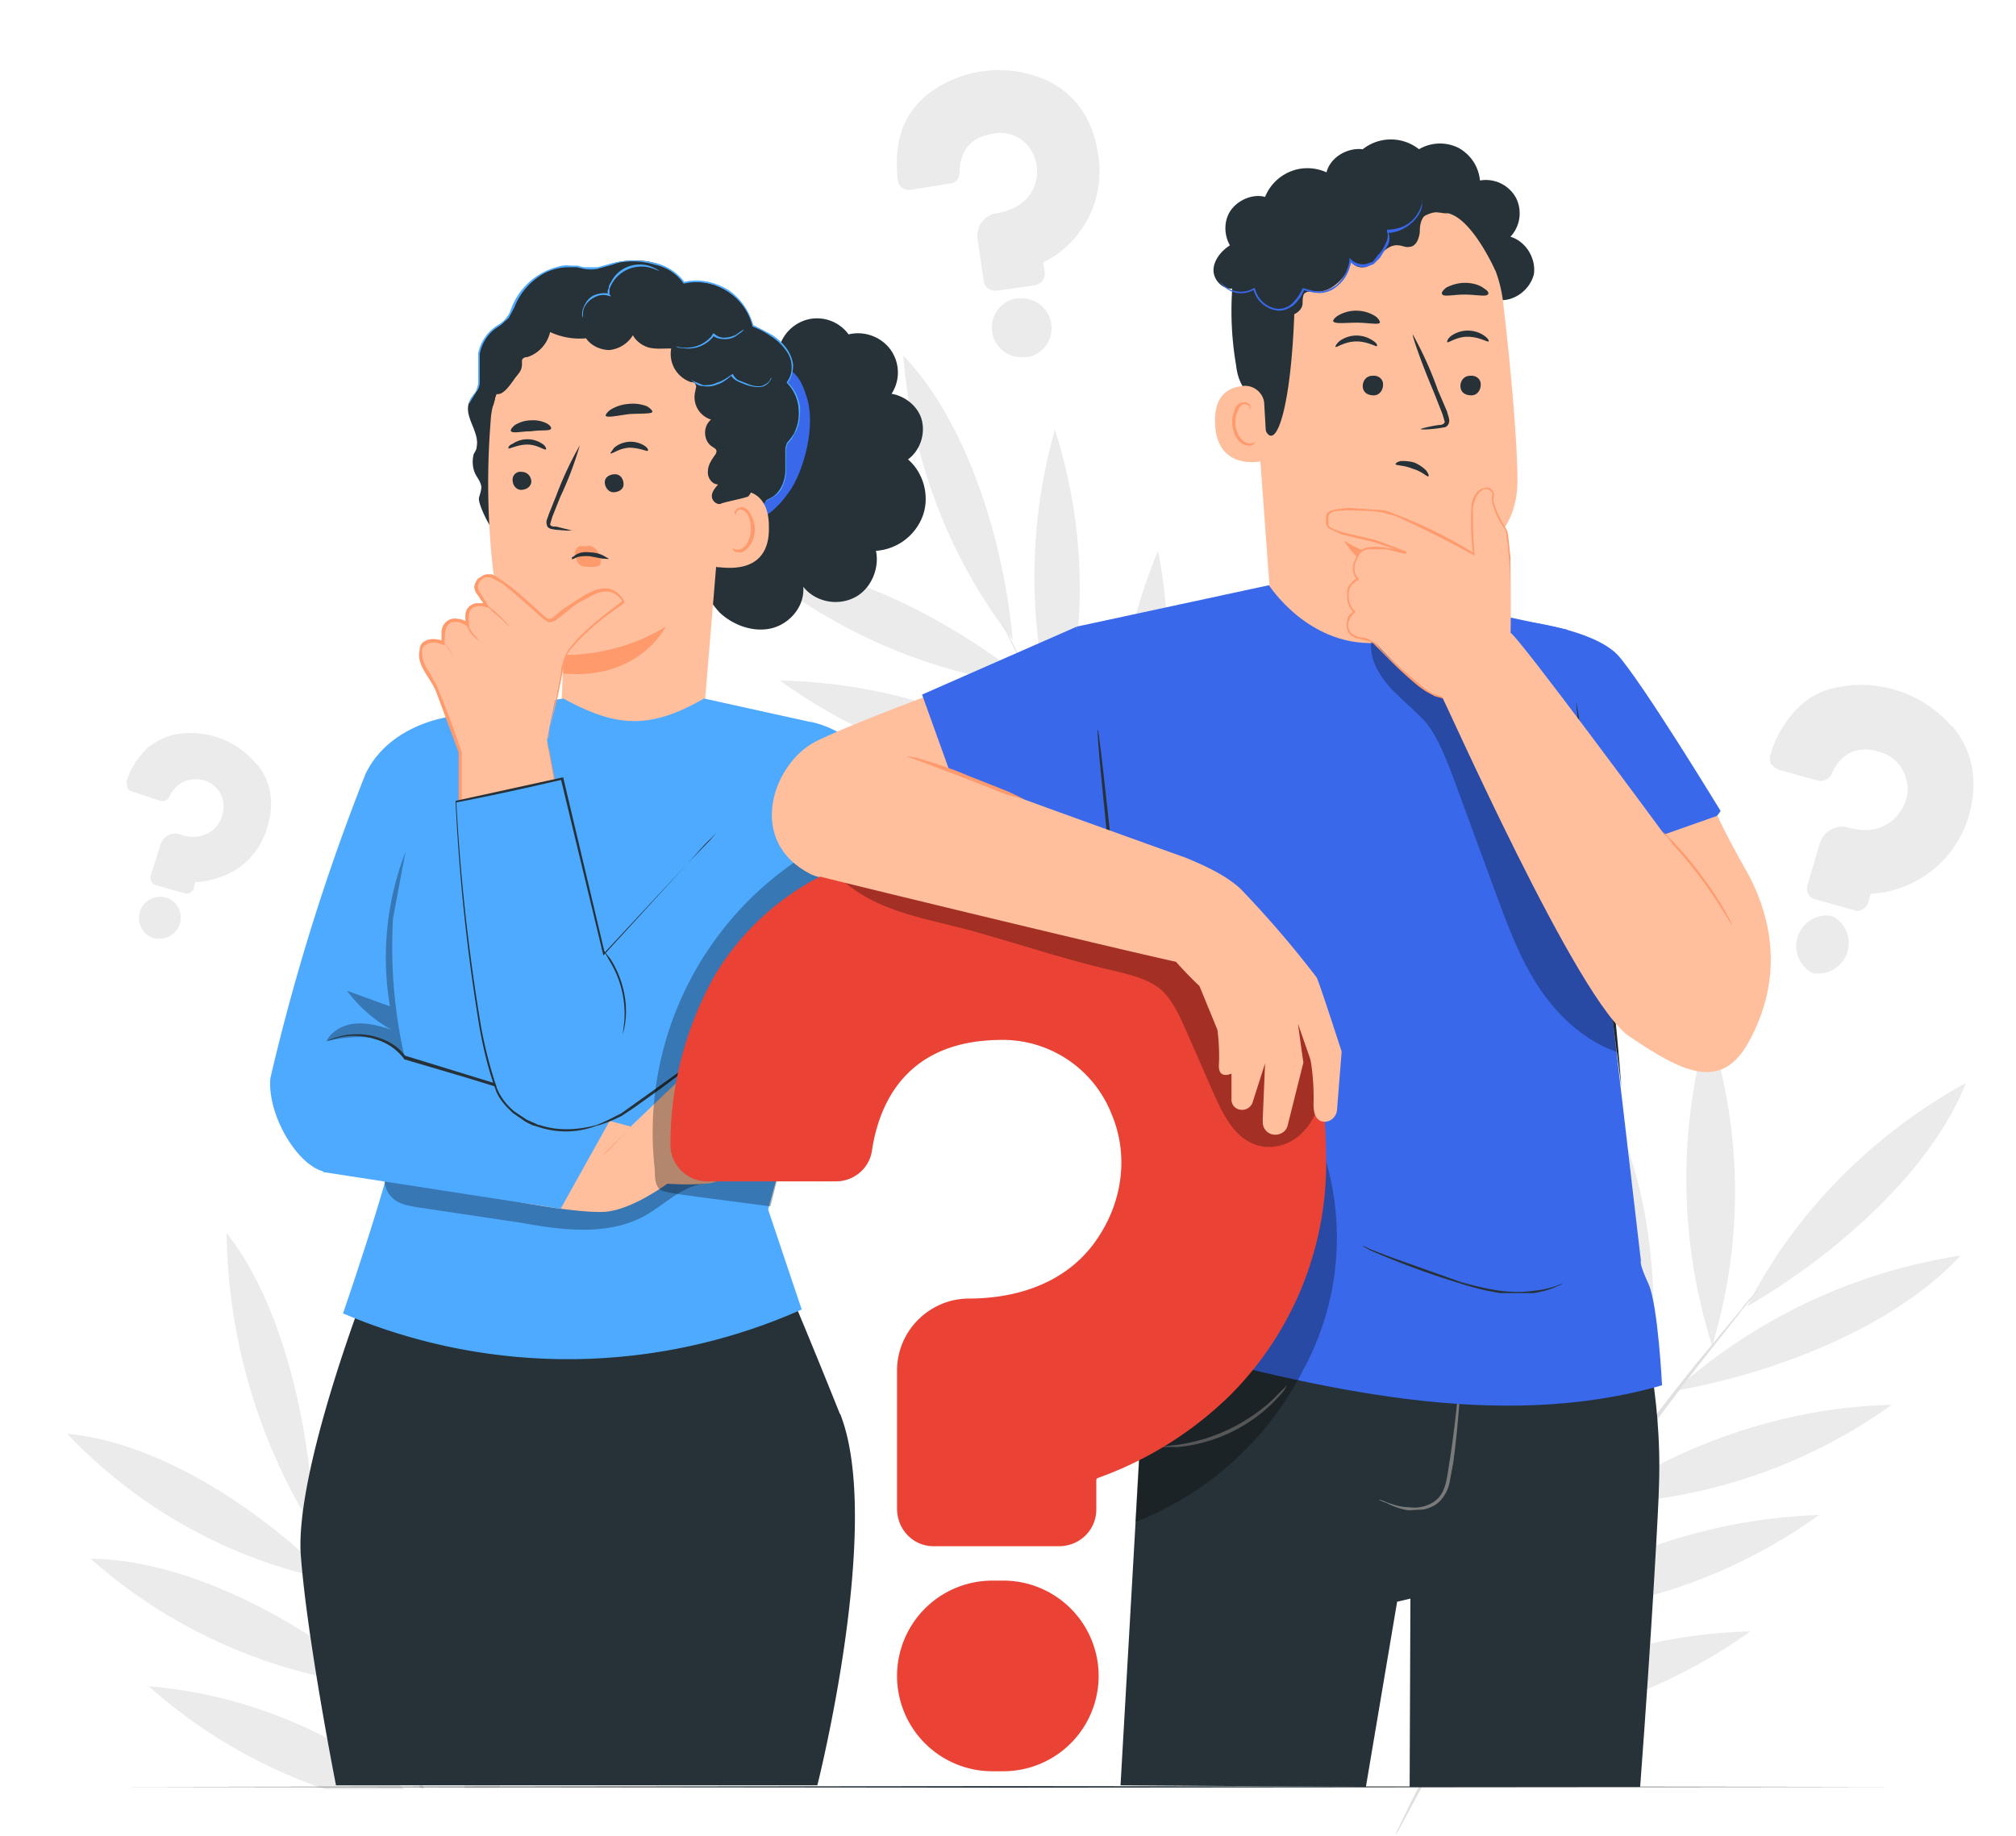
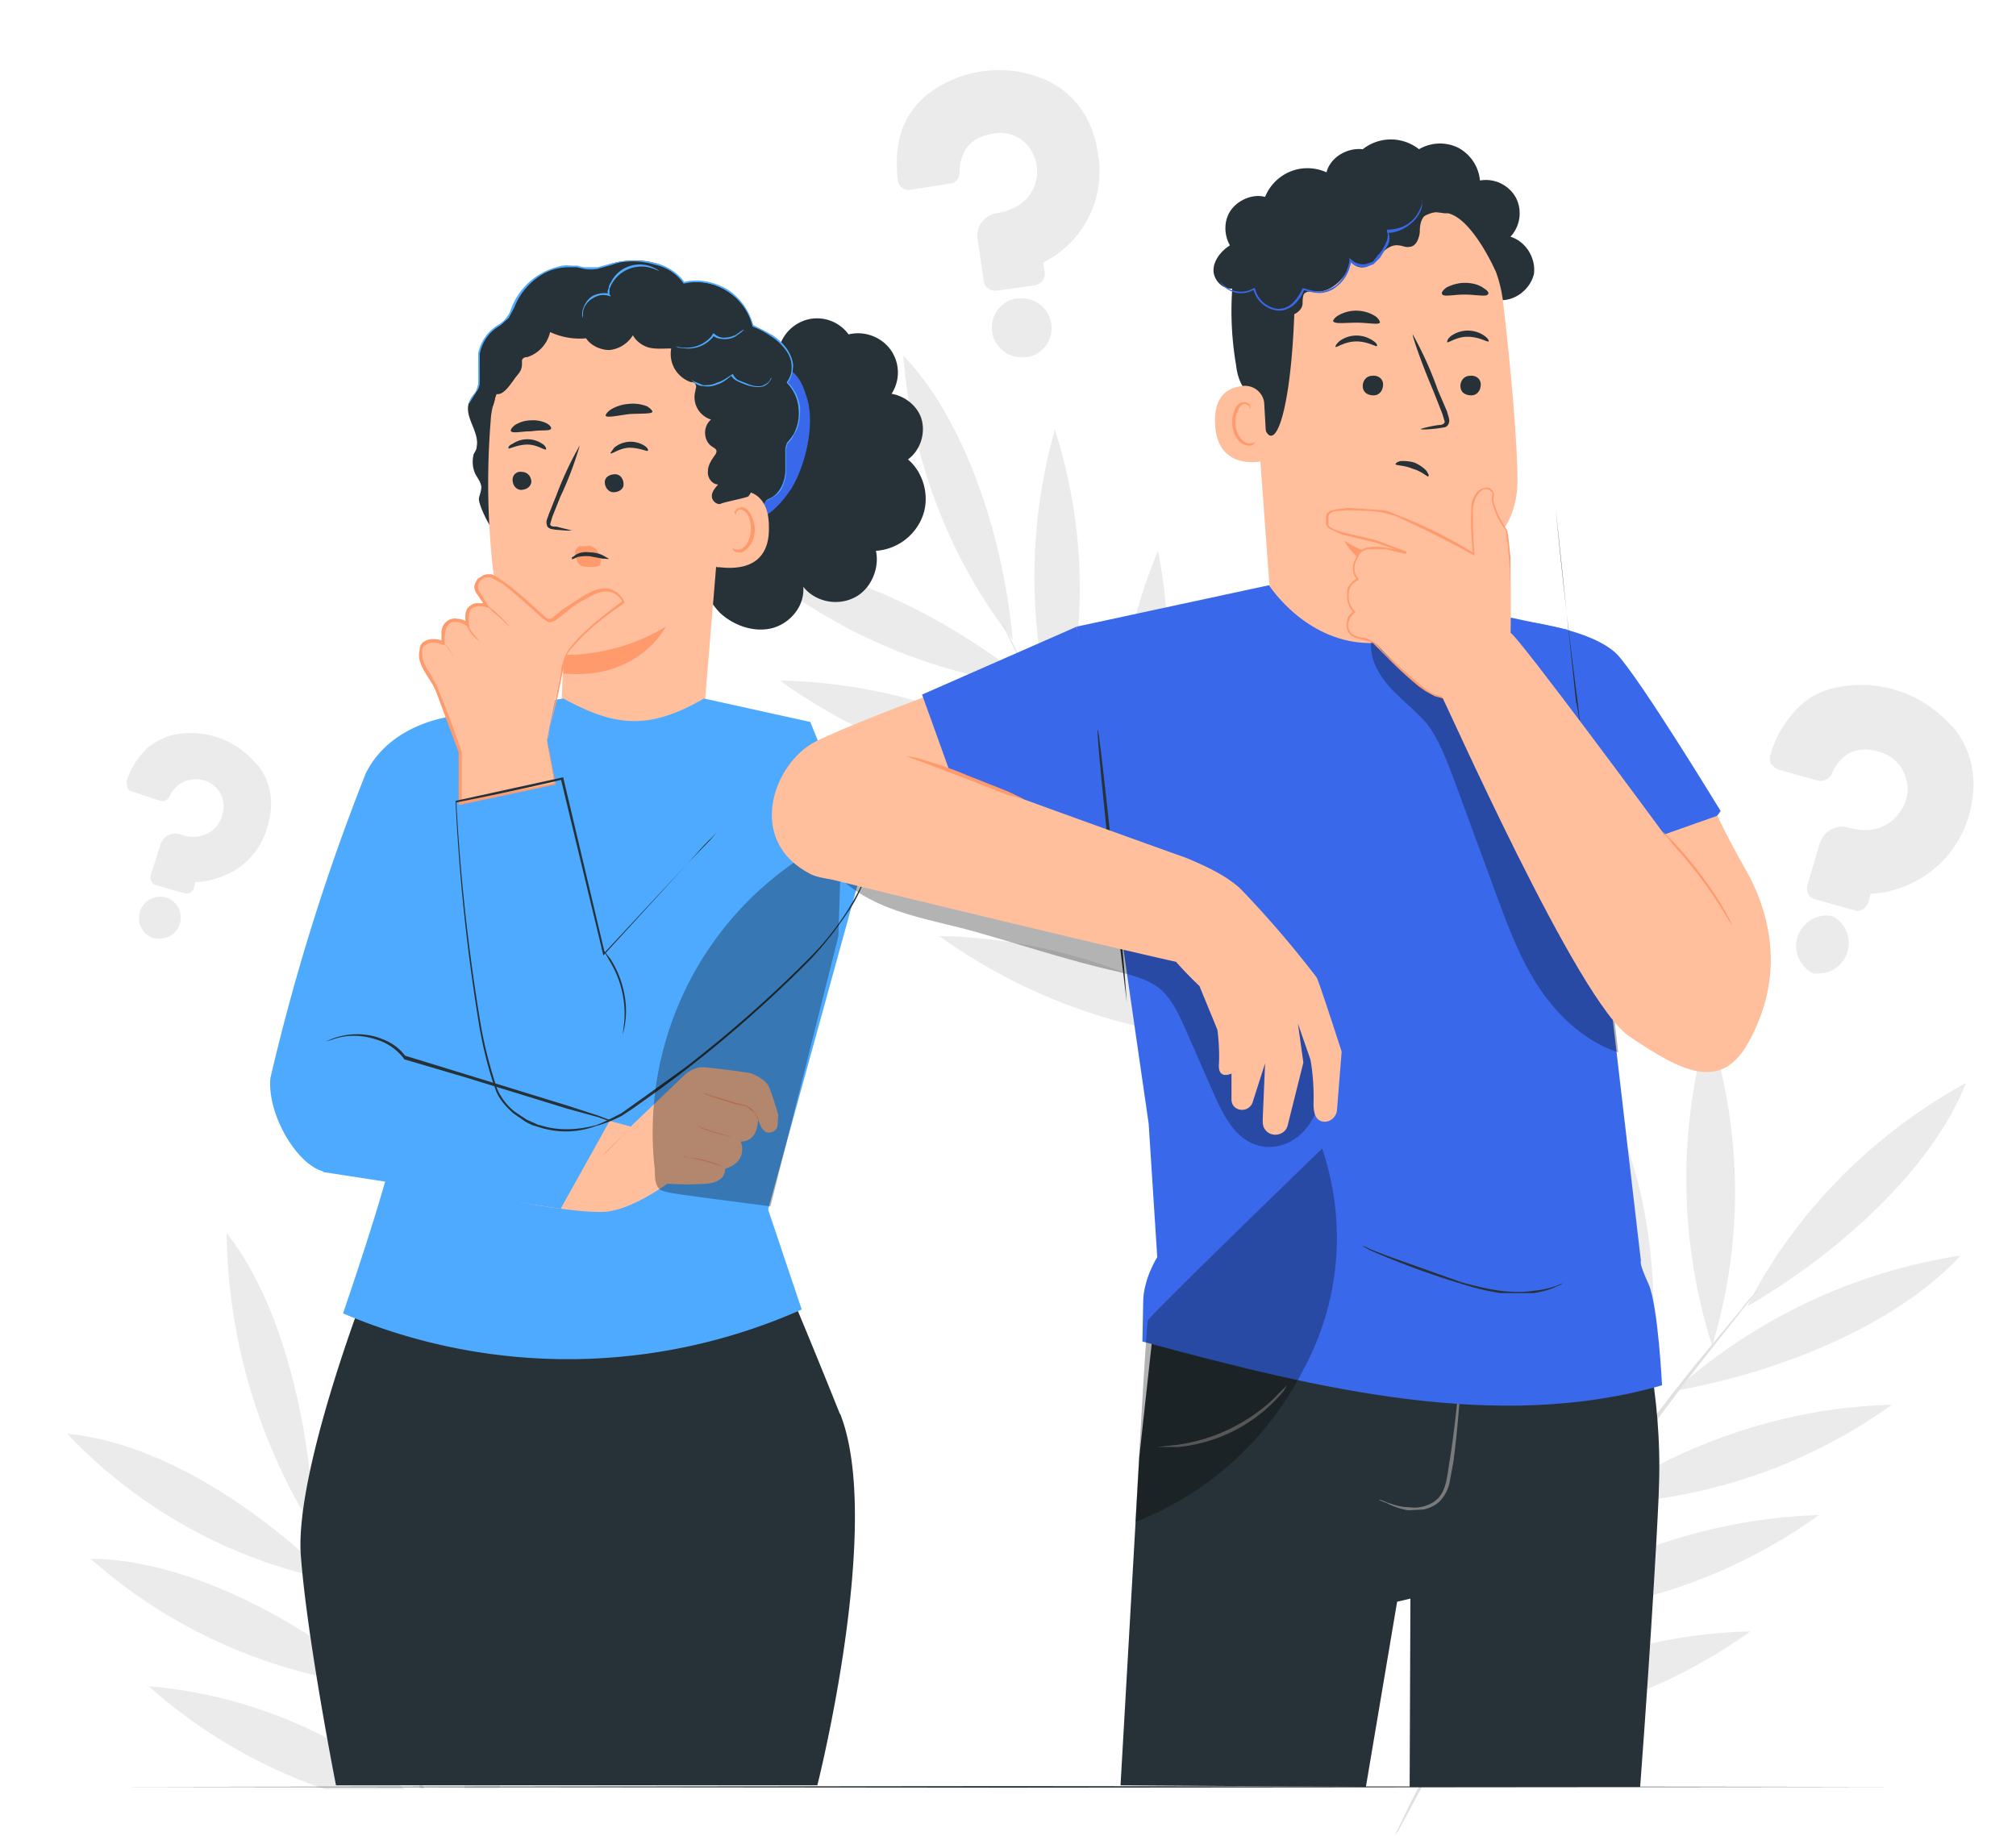
<svg xmlns="http://www.w3.org/2000/svg" width="258" height="235" fill="none" viewBox="0 0 258 235">
  <g clip-path="url(#a)">
    <path fill="#EBEBEB" d="M134 10.3a15 15 0 0 0-15.2 1.7 10.3 10.3 0 0 0-3.2 4.2c-.8 2-1 4.3-.7 6.9a1.4 1.4 0 0 0 1.6 1.2l5-.8c.8 0 1.3-.7 1.3-1.4 0-1.6.5-4.4 4.3-5a4.6 4.6 0 0 1 4.9 2.2c.8 1.4 1 3.1.3 4.7-1 2.4-3.5 3.1-4.8 3.3a2.9 2.9 0 0 0-2.4 3.3l.8 5.4c.1.8.9 1.3 1.7 1.2l4.9-.7c.8-.2 1.3-.9 1.2-1.7l-.2-1.1v-.1a13 13 0 0 0 7-14c-.8-5.5-4-8.1-6.5-9.3Zm-3.5 27.9h-.5a3.8 3.8 0 0 0 1.2 7.5h.4a3.8 3.8 0 0 0-1.1-7.5ZM32.9 97.9A10.9 10.9 0 0 0 22.4 94c-1.3.3-2.5.9-3.5 1.7a10 10 0 0 0-2.7 4.3l.1.8c.1.3.4.5.6.5l3.6 1.2c.5.1 1-.1 1.2-.6.5-1 1.8-2.7 4.5-2 2 .7 2.4 2.4 2.4 3.1a4 4 0 0 1-1.3 3.2 4.2 4.2 0 0 1-4.2.6 2 2 0 0 0-2.6 1.4l-1.2 3.8a1 1 0 0 0 .7 1.3l3.5 1a1 1 0 0 0 1.3-.6l.2-.8c1 0 2.7-.3 4.5-1.2a9.4 9.4 0 0 0 4.7-5.8c1.2-3.8 0-6.5-1.3-8.1ZM21.6 115l-.3-.1a2.7 2.7 0 0 0-1.6 5.2h.3a2.7 2.7 0 0 0 1.6-5.1Zm164.2 106.5a68 68 0 0 0 38.2-12.7c-13.4.3-27 4.9-38.2 12.7Zm8.7-14.8a68 68 0 0 0 38.3-12.8 71 71 0 0 0-38.3 12.8Zm9.5-14.2a68 68 0 0 0 38.1-12.7c-13.4.3-27 4.9-38.2 12.7Zm10.4-14.5c12.5-2.2 27.9-8 36.5-17.3a71 71 0 0 0-36.5 17.2Zm9.2-10.8c11.1-6.4 23.5-17.2 28-28.6-12 6.6-22 16.7-28 28.6Zm-4.5 5.1a67.8 67.8 0 0 0-.5-41.1 70.8 70.8 0 0 0 .5 41Zm-8.8 11.9c2.4-13.3 2-30.7-4.4-42.7a73.7 73.7 0 0 0 4.4 42.7Zm-10.6 14.6c2.4-13.3 2-30.7-4.4-42.7a73.7 73.7 0 0 0 4.4 42.7Zm-11.3 18.5c2.4-13.3 2-30.7-4.4-42.7a73.7 73.7 0 0 0 4.4 42.7Z" />
    <path fill="#E0E0E0" d="M184 224a245.6 245.6 0 0 0-5.2 10.3l-.3.6v.2-.2l.4-.5 1.2-2.2a401.4 401.4 0 0 1 37.3-57.5l5.6-7.1 1.6-2 .4-.4v-.2.1l-.5.5c-.4.5-1 1-1.6 1.9l-5.8 7a333.6 333.6 0 0 0-17.6 24" />
    <path fill="#EBEBEB" d="M162.4 137.2a66 66 0 0 0 4.2-39 68.4 68.4 0 0 0-4.2 39Zm-9.6-13.7a66 66 0 0 0 4.2-39 68.4 68.4 0 0 0-4.2 39Zm-8.8-14a66 66 0 0 0 4.2-39 68.4 68.4 0 0 0-4.1 39Zm-8.6-15.1A66.5 66.5 0 0 0 135 55a68.9 68.9 0 0 0 .5 39.3Zm-5.8-12.5c-1.1-12.4-5.7-27.7-14-36.4 1 13.3 6 26.2 14 36.4Zm2.7 6c-9.6-8-24-15.8-36.5-16.1a68.7 68.7 0 0 0 36.5 16Zm7 12.6a69 69 0 0 0-39.5-13.4 71.5 71.5 0 0 0 39.5 13.4Zm8.6 15.3a69 69 0 0 0-39.5-13.4 71.5 71.5 0 0 0 39.5 13.4Zm11.8 17.4a69 69 0 0 0-39.5-13.4 71.5 71.5 0 0 0 39.5 13.4Z" />
    <path fill="#E0E0E0" d="M164 139.8c2.2 3 4 5.3 5.4 6.9l1.5 1.8-1.4-2a384.6 384.6 0 0 1-40.8-66l-.3-.6-.1-.2v.2l.3.6 1 2.1 3.8 8c3.4 6.6 8.2 15.6 14.2 25.2" />
    <path fill="#EBEBEB" d="M249.8 93a15.3 15.3 0 0 0-14.8-5 9.3 9.3 0 0 0-4.8 2.5 14 14 0 0 0-3.6 6c-.2.5-.1.9 0 1.2.3.4.6.6 1 .8l5 1.4c.7.2 1.5-.2 1.8-.8.6-1.5 2.3-4 6-2.9 3 .8 3.5 3.2 3.7 4.2.2 1.6-.5 3.3-1.8 4.5-2 1.8-4.5 1.4-5.8 1a3 3 0 0 0-3.6 2l-1.6 5.4c-.2.8.2 1.6 1 1.8l5 1.4c.7.3 1.5-.2 1.8-1l.3-1.1a13.9 13.9 0 0 0 12.6-10.1c1.5-5.5-.3-9.2-2.2-11.4Zm-15.2 24.3-.4-.1a3.9 3.9 0 0 0-2.1 7.4h.4a3.9 3.9 0 0 0 2.1-7.3ZM84.5 137a14.2 14.2 0 0 0-14.5-1.3 9.7 9.7 0 0 0-3.8 3.3 12.9 12.9 0 0 0-2 6.2c0 .4.1.8.4 1 .2.3.6.5 1 .5l4.8.3c.7 0 1.3-.5 1.4-1.2.3-1.5 1.3-4 5-3.8 2.7 0 3.7 2.1 4 3a5 5 0 0 1-.6 4.4c-1.4 2-3.8 2.2-5 2.2-1.5 0-2.8 1-2.9 2.5l-.2 5.2c0 .8.5 1.4 1.3 1.5l4.7.2c.7 0 1.4-.6 1.4-1.3v-1.1h.1c1-.4 3.2-1.2 5.1-3 2.5-2.2 3.9-5.1 4-8.8.3-5.2-2.1-8.2-4.2-9.8Zm-8.6 25.2h-.4a3.6 3.6 0 0 0-.4 7.1h.4a3.6 3.6 0 0 0 .4-7.1Zm-16.5 66.7h4.5a64.2 64.2 0 0 0 2.1-28.5c-4 8.8-6.3 18.6-6.6 28.5Zm-.8-43.4a75.5 75.5 0 0 0-6.1 39.5c5-11.3 8.5-27.1 6-39.5Zm-11.8-16.7a76.5 76.5 0 0 0-1.7 39.9c3.7-12 5.4-28 1.7-39.9Zm-7.7 25.1v-.3.2l.3.6.3.7.5.9c-.4-12.8-3.8-28.8-11.2-38.2a73.5 73.5 0 0 0 10.4 36.8v-.1l-.3-.6Zm3.1 8.3-.1-.2c-8.7-8.8-21.7-17.4-33.5-18.5a64 64 0 0 0 33.6 18.7Zm6.1 13.5H48h.2Zm-36.7-16.2c10.1 9 23 14.7 36.1 16.2 0-.3-.2-.5-.3-.7-9.7-8-23.7-15.4-35.8-15.5Zm7.3 16.2A66.1 66.1 0 0 0 41.6 229h10.2a60 60 0 0 0-33-13.2Z" />
    <path fill="#E0E0E0" d="m43.3 205.1 4.1 10 .3.6 6.1 13.2h.5a385 385 0 0 1-1.8-3.9l-.2-.3a409 409 0 0 1-12-28l-.6-1.6-.3-.7a221.3 221.3 0 0 1-.3-.5l.2.6v.1l.8 2.1a213.8 213.8 0 0 0 3.2 8.4Z" />
    <path fill="#263238" d="m242.7 228.7-113.7.1-113.7-.1 113.7-.1 113.7.1ZM107.5 181c-5.6-14-9.8-23.6-9.8-23.6L46.8 165s-9.1 23.5-8.3 34.1c.8 10.7 4.5 29.4 4.5 29.4h61.6s8.5-33.6 2.9-47.6ZM89.1 64.6c.4-4 1-8 2.5-11.8a19 19 0 0 1 7.3-9.4l.9.8a5.1 5.1 0 0 1 4-3.4 5 5 0 0 1 4.8 2c2-.5 4.2.3 5.4 2a5 5 0 0 1 .1 5.6c1.8.3 3.5 1.7 3.9 3.5.4 1.8-.3 3.8-1.8 4.9 2 1.7 2.8 4.7 1.9 7.2a6.9 6.9 0 0 1-6 4.5c.5 2.3-.7 5-2.8 6-2.2 1.1-5 .5-6.5-1.4.2 2.5-1.7 4.7-4 5.3-2.4.6-5-.4-6.7-2a11.5 11.5 0 0 1-3-6.5 29 29 0 0 1 0-7.3Z" />
    <path fill="#3969EA" d="M100 46.8c2.3.8 2.8 2.7 3.3 4.2 1 3.4-.2 8.5-2 11.5-2 3-4 4.5-7.6 5l-.3-16.2 6.6-4.5Z" />
    <path fill="#263238" d="M101.3 56.1c1.6-2 1.3-5.3-.5-7.2 1-1.3.6-3.2-.4-4.5a11 11 0 0 0-4-2.7 7.7 7.7 0 0 0-8.9-5.5c-2-2.9-6.1-3.4-9.4-2.4-.9.3-1.7.6-2.5.6l-1.9-.3c-3.4-.5-6.7 2-8 5-.3.6-.4 1.1-.8 1.6s-1 .9-1.6 1.3c-1.3 1-2 2.5-2.1 4 0 1.3.3 2.7-.2 4-.3.5-.8 1-1 1.6-.6 1.8 1.4 3.7 1 5.6 0 .4-.3.7-.4 1-.2.9-.1 1.7.2 2.4.3.6.7 1 .8 1.7 0 .5-.2 1-.3 1.4-.2 1 2.2 5.4 3.2 6l29 .3c2.1-.5 4-2.4 4.1-4.7 0-.3 0-.7.3-1 .2-.3.5-.4.8-.6 1.8-1 2-3.5 1.9-5.6v-1l.7-1Z" />
    <path fill="#FFBF9D" d="M93 56.2a16 16 0 0 0-8.2-13.6C81.5 41 79 41 77.4 40.8c-3.8-.4-6.9 1.5-6.9 1.5-1.6.3-7.4 5.7-7.7 11.5a100 100 0 0 0 .3 19.2c1.6 9.6 9 10.8 9 10.8l-.6 16 14.3 11.8L90 92.4l3-36.2Z" />
    <path fill="#FF9A6C" d="M72.2 83.8s6.5.4 13-3.6c0 0-3.4 6.9-13.1 6v-2.4Z" />
    <path fill="#FFBF9D" d="M91.5 65.3c0-.7.8-2.4 1.5-2.5 2-.3 5.4-.2 5.4 4.6.2 6.6-6.3 5.1-6.5 5.2-1 .2-.4-4.8-.4-7.3Z" />
    <path fill="#FF9A6C" d="m93.7 70.1.3.2c.2 0 .5.1.8 0 .7-.3 1.3-1.4 1.3-2.6 0-.6-.1-1.1-.3-1.6-.2-.5-.6-.8-1-.9-.3 0-.5.2-.6.4v.3s-.2-.1-.2-.4l.3-.4.6-.2c.5 0 1 .5 1.2 1 .3.5.5 1.2.5 1.8 0 1.4-.7 2.6-1.7 3-.4 0-.8 0-1-.2l-.2-.4Z" />
    <path fill="#263238" d="M61.4 52.8c.2-2.4 1.1-4.6 2.3-6.7a14 14 0 0 1 3-4c1-1 2.3-1.6 3.5-2.2 3.3-1.5 7-2.9 10.6-2 2 .4 3.6 1.4 5.3 2.4a20 20 0 0 1 3.7 2.6c1 1 1.7 2 2.3 3.2a20 20 0 0 1 3 8.9c.2 3.1 2.6 6 .7 8.5-.1.2-3.4.8-3.6 1-.5.1-1.1-.4-1.1-1s.4-1 .8-1.5c-.8 0-1.4-.9-1.3-1.7 0-.8.5-1.5 1-2.2l.1-.3c0-.3-.2-.4-.5-.6-1.2-.7-1.3-2.6-.2-3.5a3 3 0 0 1-2-3.7c0-.3.2-.5 0-.8 0-.2-.3-.3-.6-.3a3.8 3.8 0 0 1-2.5-4.3c-1 0-1.9.1-2.8-.1-.8-.2-1.7-.8-2.1-1.6a4 4 0 0 1-3 1.9c-1.2 0-2.4-.6-3-1.5a9 9 0 0 1-4.6-.8 4.4 4.4 0 0 1-2.9 3.2c-.3 0-.6.1-.7.4v.5c0 1-.6 1.3-1.1 2.1-.6.8-1.4 2-2.3 1.7 0 1.5-.8 2.7-2 3.5v-1Z" />
    <path fill="#4EAAFF" d="m60 51.6.3-.7.6-.8c.1-.3.3-.7.3-1.2v-3.7a5.5 5.5 0 0 1 2.7-3.7c.4-.3.7-.5 1-1 .3-.3.4-.7.6-1.2a8.6 8.6 0 0 1 5.7-5.1c.6-.2 1.2-.3 1.7-.2h1l.8.2h1.8l1.8-.5a11.6 11.6 0 0 1 5.7 0 6.5 6.5 0 0 1 3.6 2.4h-.1c2-.5 4 0 5.7 1a7.8 7.8 0 0 1 3.2 4.6v-.1l2.3 1.2a7 7 0 0 1 1.9 1.7c.5.7.8 1.4.9 2.2 0 .8-.2 1.7-.7 2.3v-.1c1 1 1.5 2.2 1.6 3.4 0 1.1-.1 2.3-.7 3.2l-.4.7-.5.6-.2.6v3.2c-.1.8-.3 1.4-.6 2-.3.5-.7.8-1 1l-.9.5-.2.2.2-.3.8-.4c.3-.2.7-.6 1-1.1.3-.5.5-1.1.6-1.9v-3.2l.2-.7.5-.6.4-.6c.5-1 .7-2 .6-3.2a5.3 5.3 0 0 0-1.5-3.3v-.1a3 3 0 0 0 .6-2.1c0-.8-.4-1.6-.9-2.2a6.8 6.8 0 0 0-1.8-1.6 10 10 0 0 0-2.3-1.2 7.2 7.2 0 0 0-3.2-4.5 7.2 7.2 0 0 0-5.6-1l-.3-.4a6 6 0 0 0-3.3-2 9.9 9.9 0 0 0-3.8-.4c-.6 0-1.2.2-1.8.4l-1.8.5a4.6 4.6 0 0 1-1.8 0l-.9-.2H73a7 7 0 0 0-3.2.7 8.5 8.5 0 0 0-4 4.5l-.7 1.3-1 .9a8 8 0 0 0-1 .7 5.3 5.3 0 0 0-1.7 3v3.6c0 .5-.2 1-.4 1.2l-.5.8-.3.5-.1.2Z" />
    <path fill="#4EAAFF" d="m84.4 34.7-.5-.2a4.4 4.4 0 0 0-3.6 0A4.3 4.3 0 0 0 78 37v.7l.2.2H78c-.8-.3-1.5-.1-2 .2-.6.3-1 .8-1.2 1.2-.2.4-.2.8-.2 1.1v.4-.1l-.1-.3c0-.3 0-.7.2-1.1.2-.5.5-1 1.1-1.4.6-.3 1.4-.5 2.2-.3l-.1.2a.8.8 0 0 1 0-.9c0-.3.1-.5.3-.8a4 4 0 0 1 2-1.9 4.2 4.2 0 0 1 4.2.5Zm10.8 7.5-.3.3-.7.5c-.3.2-.8.4-1.3.4s-1.2 0-1.7-.5h.2l-.2.3-.2.2a4.1 4.1 0 0 1-3.2 1.2l-1-.1-.4-.2s.5.2 1.4.2a4.2 4.2 0 0 0 3-1.2l.2-.2.2-.3v-.1h.2c.4.4 1 .6 1.5.5.5 0 .9-.2 1.2-.3l1-.7Zm3.5 6.1v.2l-.2.3c-.1.2-.5.6-1 .7-.6.1-1.2 0-1.9-.2l-1-.4c-.4-.2-.8-.4-1-.8V48h.1c-.6.5-1.2 1-1.9 1.2-.7.3-1.3.3-1.9.2-.5 0-.9-.3-1.1-.5a1.5 1.5 0 0 1-.3-.3l.3.2 1.2.5c.5 0 1.1 0 1.7-.3.7-.2 1.3-.6 2-1.1v-.1.1h.1c.2.4.5.7.8.8l1 .4c.7.3 1.3.4 1.9.3.5-.2.8-.4 1-.7l.2-.4Z" />
    <path fill="#263238" d="M77.4 61.7c0 .7.5 1.3 1.1 1.3.7 0 1.3-.4 1.3-1 0-.7-.4-1.3-1.1-1.3-.7 0-1.3.4-1.3 1Zm-11.8-.3c0 .7.4 1.2 1 1.3.8 0 1.3-.4 1.4-1 0-.7-.5-1.3-1.2-1.3a1 1 0 0 0-1.2 1Zm-.6-4c.2.1 1.2-.5 2.5-.5s2.2.8 2.4.6c0 0 0-.4-.5-.7a3.4 3.4 0 0 0-3.8 0c-.5.2-.6.5-.5.6Zm13.1.6c.2.2 1-.6 2.4-.7 1.3 0 2.3.5 2.4.4.1-.1 0-.4-.5-.7a3.3 3.3 0 0 0-3.8.3l-.5.7Zm-4.9 9.9-2-.5c-.4 0-.7 0-.8-.3l.3-1 1-2.5a44 44 0 0 0 2.5-6.6 44 44 0 0 0-3 6.4l-1 2.5c-.1.4-.4.8-.2 1.3 0 .3.3.4.5.5l.6.1c1.3.1 2.1.2 2.1 0Z" />
    <path fill="#FF9A6C" d="M75.3 69.8c.5.1 1 .4 1.2.8.3.4.5 1.3.3 1.7-.3.3-1.4.3-2.1.2a1 1 0 0 1-.8-.6l-.3-.8a1 1 0 0 1 .6-1.2h1Z" />
    <path fill="#263238" d="M77.5 53.2c.2.3 1.5 0 3-.2 1.6-.1 2.9 0 3-.3 0-.1-.2-.4-.7-.7a5 5 0 0 0-2.4-.3 5 5 0 0 0-2.2.7c-.5.3-.7.7-.7.8Zm-12.1 2c.3.3 1.3 0 2.6 0 1.2-.2 2.3 0 2.5-.3.1-.1 0-.4-.5-.7a4 4 0 0 0-2.1-.4 4 4 0 0 0-2 .6c-.5.4-.6.7-.5.8Z" />
    <path fill="#4EAAFF" d="m110.7 109.8-12.4 45 4.3 12.8a73.6 73.6 0 0 1-58.7.5s6.4-18.6 6.6-22.2c.2-3.7-1.3-24.8.4-31.9 1.7-7 6.6-22.3 6.6-22.3l14.6-2.3c6.6 3.6 10.9 4.1 18 0l13.6 3 7 17.4Z" />
    <path fill="#4EAAFF" d="M57.8 91.7s-7.8.8-11 7.3a275.8 275.8 0 0 0-12.2 39c-.4 4.7 3.4 11 6.7 11.9l10-10 8.4.7 11-51.2-13 2.3Z" />
-     <path fill="#000" d="M51.9 109a37.7 37.7 0 0 0-2 19.8l-5.5-2c1.5 2 3.5 3.8 5.7 5-1.5-.5-3-.9-4.5-.8-1.6.1-3.1.9-3.8 2.2 1.8-.3 3.6-.6 5.4-.4a6 6 0 0 1 4.6 2.6 63.7 63.7 0 0 1-1.5-17.9m-.7 30 41 4c-3 0-5.3 2.5-7.9 4-4.7 2.7-10.6 2-16 1l-13.4-2c-1.1-.2-2.3-.4-3.1-1.2-1.5-1.4-1.1-3.8-.6-5.8Z" opacity=".3" />
    <path fill="#FFBF9D" d="m80.8 144.1 6.9-6.6c.7-.6 1.6-1 2.5-.9 2 .2 5.3.6 6 .8 1 .4 1.8 1 2.1 1.5.3.4 1.2 3.4 1.3 3.8l-.1 1.4c-.1.7-.9 1-1.5.8-.2-.2-.5-.4-.6-.7-.4-.8-.4-1.1-.4-1.1s.2 3-2.2 3c0 0 1.1 2.5-2 3.5 0 0 .2 1.7-2.4 1.9-2.6.2-5 0-5 0s-4.6 3.4-8 3.6c-3.3.2-10.7-1.2-10.7-1.2l-1-13.7 15.1 4Z" />
    <path fill="#FF9A6C" d="m90.1 140 1.1.4 2.8.9 1.5.3 1 .8.4.7.2.3-.1-.3-.5-.8-.3-.4-.7-.4-1.5-.4-2.7-.8-1.2-.4Zm-.9 4.1.8.4a34.2 34.2 0 0 0 3.9 1.1l-2-.6-1.9-.6a4 4 0 0 0-.8-.3Zm-1.7 3.9 2.7.6 2.5.8-.7-.3a12.7 12.7 0 0 0-4.5-1Z" />
    <path fill="#4EAAFF" d="M71.7 154.7 41.3 150s3.6-15.3 9-15.3c.7 0 27.7 8.8 27.7 8.8l-6.3 11.3Z" />
    <path fill="#FF9A6C" d="m77 148 .7-.6A2914.7 2914.7 0 0 0 81 144l-1.7 1.7A54.1 54.1 0 0 0 77 148Z" />
    <path fill="#263238" d="M78 143.4h-.3l-1.1-.4-4-1.1-13-4-7.8-2.3h-.1v-.1A7 7 0 0 0 48 133a8.9 8.9 0 0 0-3.4-.4 8 8 0 0 0-2.2.5l-.7.2.7-.3a8.9 8.9 0 0 1 5.7-.3c1.3.4 2.7 1 3.8 2.5l-.1-.1 7.8 2.4 13 4 4 1.3a608.1 608.1 0 0 1 1.3.5Z" />
    <path fill="#FFBF9D" d="M70 94.7c.2-.9 1.7-8.7 2.3-10.5.8-2.6 7.4-7.1 7.4-7.1s-1-2.5-3.8-1.2c-3.4 1.5-5 4-6 3.5-.8-.5-6-6-7.5-5.7-1.4.1-1.7 1.6-1.2 2.2.5.6 1 1.6 1 1.6s-3-1-2.4 2.4c0 0-3.4-2.2-3.1 2.4 0 0-2.3-1-2.8.7-.5 1.6 1 3.4 1.8 4.7.7 1.3 3.2 8.6 3.2 8.6v6.5l12.1-2.5-1-5.6Z" />
    <path fill="#FF9A6C" d="M70 94.7v.3l.3 1.1.8 4.2v.1L58.9 103h-.2v-6.7l-2.9-7.8c-.5-1.3-1.7-2.5-2.1-4a3 3 0 0 1 0-1.3c0-.4.2-.9.6-1.1a2 2 0 0 1 1.2-.3c.5 0 .9.1 1.3.3l-.3.2v-1.4c0-.4.2-1 .6-1.3.4-.4 1-.5 1.4-.4.5 0 1 .2 1.4.5l-.3.2c0-.6-.2-1.3.2-2 .3-.4.8-.7 1.2-.7h1.3l-.2.4-1-1.5c-.2-.2-.4-.6-.4-1 0-.3.2-.6.4-1l.8-.5.4-.1h.6c.6.2 1 .6 1.5.9 2 1.4 3.6 3 5.2 4.4.2.1.4.4.6.4.1 0 .4 0 .6-.2l1.2-1 2.6-1.7c.9-.5 1.8-1 2.9-1 1 0 2 .8 2.4 1.7v.2c-2.7 1.8-5 3.7-6.6 5.6a4 4 0 0 0-1 1.6L72 86l-.6 3-1 4.2-.2 1.1-.1.4v-.4l.3-1.1.8-4.2.6-3c0-.5.2-1.1.4-1.7a5 5 0 0 1 1-1.7c1.6-2 4-3.8 6.5-5.7v.2a2.4 2.4 0 0 0-2.1-1.4c-1 0-1.8.5-2.7 1-.9.4-1.7 1-2.5 1.7l-1.3 1c-.3.1-.5.3-1 .2l-.7-.5c-1.6-1.4-3.3-3-5.1-4.4l-1.5-.8a1 1 0 0 0-.3 0H62l-.6.5c-.3.5-.3 1 0 1.4l1 1.6.3.4-.5-.1c-.7-.2-1.6-.2-2 .4-.3.5-.2 1.2-.2 1.7l.1.5-.4-.2a3 3 0 0 0-1.2-.5c-.4 0-.8 0-1.1.3-.5.6-.5 1.6-.5 2.4v.3l-.3-.1c-.7-.3-1.5-.4-2 0-.4.1-.5.4-.6.8l.1 1c.2.8.6 1.4 1 2 .3.7.8 1.3 1 2 1.2 2.8 2.1 5.4 3 8v6.5l-.2-.2 12.1-2.4v.1l-.8-4.2-.2-1v-.4Z" />
    <path fill="#FF9A6C" d="M62.3 77.5s.6.7 1.5 1.4l1.5 1.4s-.6-.8-1.4-1.5a8.2 8.2 0 0 0-1.6-1.3Zm-2.7 2.2s.2.7.7 1.4c.5.6 1.1 1 1.1 1l-1-1.2-.8-1.2Zm-2.9 2.4.7 1 .8 1-.7-1-.8-1Z" />
-     <path fill="#4EAAFF" d="m103.7 92.4-13 13-13.5 16.8L72 99.8l-13.6 2.8s1 25.3 5.2 36.7a9 9 0 0 0 4.2 4.3c6.5 3.1 13-1.7 13-1.7s27.4-18.4 30.3-30.7c1.4-5.8.9-12.7-1.5-15.6-2.1-2.5-5.8-3.2-5.8-3.2Z" />
    <path fill="#263238" d="M111 111.2v.4l-.4 1.1c-.4 1-1 2.5-2.2 4.2a46.2 46.2 0 0 1-4.5 5.7 157.6 157.6 0 0 1-21.4 18.2l-1.4 1-1.5 1c-1 .5-2.1 1-3.3 1.3a11 11 0 0 1-7.2.2l-1-.3-.8-.4-1.6-1.1c-1-.9-1.9-1.9-2.3-3.1-.9-2.5-1.5-5-2-7.7a248.9 248.9 0 0 1-3.1-29.2h-.1.1l13.7-3h.1v.1l5.3 22.4h-.1L88 110.5c1.3-1.4 2.2-2.5 3-3.2l.7-.8.2-.2-.2.2-.7.9-3 3.1-10.7 11.7-.1.1v-.1l-5.4-22.4h.1c-4.3 1-8.8 2-13.5 2.9v-.1a251.4 251.4 0 0 0 3.2 29c.5 2.7 1.2 5.3 2 7.7a7.5 7.5 0 0 0 2.3 3l1.5 1 .9.4c.3.1.5.3.8.3 2.4.8 5 .6 7.2 0 1.1-.4 2.2-1 3.2-1.5l1.4-1a2029.5 2029.5 0 0 0 6.7-4.8 159.9 159.9 0 0 0 16.1-14.2 34.8 34.8 0 0 0 6.8-9.7l.4-1.2.1-.4Z" />
    <path fill="#263238" d="m79.7 132.4.2-1.7a13 13 0 0 0-2-7.9c-.5-1-1-1.4-1-1.5l.4.4.8 1a12.8 12.8 0 0 1 2 6.1 11.2 11.2 0 0 1-.4 3.6Zm-1.8-60.9c0 .1-.3 0-.8 0l-1.6-.3a5 5 0 0 0-1.6.1l-.7.3v-.3c.2 0 .3-.2.5-.3.5-.3 1.1-.4 1.8-.3.7 0 1.3.2 1.7.4l.7.4Z" />
    <path fill="#000" d="m98.6 154.4-9.2-1.2c-1.8-.3-4.4-.5-5-1-.6-.6-.6-1.7-.6-2.5a42 42 0 0 1 19.8-40.6l4 1-.3 9.7-8.7 34.6Z" opacity=".3" />
    <path fill="#263238" d="M191.8 38.4c2 .2 4-1.3 4.5-3.3.3-2-1-4.2-3-4.8a4.4 4.4 0 0 0 .7-5 4.4 4.4 0 0 0-4.6-2.2 5.3 5.3 0 0 0-2.8-4.2 5.3 5.3 0 0 0-5 .2 5.8 5.8 0 0 0-7.2 0c-1.7-.2-3.6.7-4.4 2.3a4.1 4.1 0 0 0 1 4.8" />
    <path fill="#FFBF9D" d="M173.6 23.2h1c9-.2 16.9 6.7 17.8 15.8 1 8.5 1.8 17.9 1.8 22.4.1 9.5-9.3 11.2-9.3 11.2l1 11.3-22.8-.2-3-41c-1.1-9.9 3.7-18.6 13.5-19.5Z" />
    <path fill="#FF9A6C" d="M185 72.6s-6.7.4-13-3.4c0 0 3.8 6.9 13.2 5.8l-.3-2.4Z" />
    <path fill="#263238" d="M189.5 49.2c0 .8-.5 1.4-1.2 1.4-.8 0-1.4-.4-1.4-1.2 0-.7.5-1.3 1.2-1.3.8-.1 1.4.4 1.4 1.1Zm1-5.5c-.2.1-1.2-.6-2.7-.6-1.4 0-2.4.8-2.6.7 0-.1 0-.4.5-.8a3.7 3.7 0 0 1 4.3 0c.4.3.6.6.5.7ZM177 49.2c0 .8-.5 1.4-1.2 1.4-.8 0-1.4-.4-1.4-1.2 0-.7.5-1.3 1.2-1.3.8-.1 1.4.4 1.4 1.1Zm-.8-4.9c-.1.1-1.2-.6-2.6-.6-1.5 0-2.5.8-2.7.7 0-.1.1-.4.6-.8a3.7 3.7 0 0 1 4.2 0c.5.3.6.6.5.7Zm5.6 10.6s.9-.3 2.3-.5c.4 0 .7-.1.8-.4l-.3-1-1.1-2.8c-1.7-4-2.8-7.3-2.7-7.4a46 46 0 0 1 3.2 7.1l1.2 2.8c.1.5.4 1 .2 1.5-.1.3-.4.5-.6.5l-.6.1c-1.5.2-2.4.2-2.4.1Zm-5.2-13.6c-.2.3-1.5 0-3 0s-2.8.2-3-.2c0-.1.2-.5.8-.8a4.6 4.6 0 0 1 4.5.1c.5.3.7.7.7.9Zm13.8-3.6c-.3.3-1.5 0-3 0-1.3 0-2.6.3-2.8 0-.2-.2 0-.5.5-.9.6-.3 1.4-.6 2.4-.6s1.9.3 2.4.7c.5.3.7.6.5.8Z" />
    <path fill="#263238" d="M191.4 34.7s-2.6-5.9-5.5-7.2c-3.5-1.6-4.9 2.3-8.2 1.4-3.3-.8-6.6-2.4-10 .3-3.6 2.8-1.8 4.7-2 9-.4 17-3.4 21.8-4.5 13.8-.1-.8-2.6-1.5-3-5.2a41 41 0 0 1 0-14c1-3 2.5-5 5.4-7.2 4.6-3.6 11-3.8 15.3-3.4 4.3.3 12.7 5 12.5 12.5Z" />
    <path fill="#FFBF9D" d="M161.8 51.8c0-1.5-1.4-2.6-2.8-2.4-1.8.2-3.7 1.2-3.5 4.9.3 6.4 6.7 4.7 6.7 4.5l-.4-7Z" />
    <path fill="#FF9A6C" d="m160.7 56.5-.3.2c-.2 0-.5.1-.8 0-.7-.2-1.4-1.2-1.5-2.4 0-.6 0-1.2.3-1.6.1-.5.4-.9.8-1 .3 0 .6.2.7.3v.4s.2-.2.1-.4c0-.2-.1-.3-.3-.4a.9.9 0 0 0-.6-.1c-.5 0-1 .5-1.1 1-.2.5-.4 1.2-.3 1.8.1 1.3.8 2.5 1.8 2.7.5.1.8 0 1-.2l.2-.3Z" />
    <path fill="#263238" d="M161.6 39.3c.9.5 1.8 1 2.8 1.2 1 0 2.2-.6 2.3-1.6 0-.4 0-1 .2-1.3.4-.4 1-.3 1.6-.3 1.9.2 4-2 4.4-3.8.5.7 1.6 1 2.3.4a6 6 0 0 0 1.5-1.4c.6-.6 1.4-1.2 2.2-1.1.5 0 1 .3 1.4.2.9 0 1.3-1 1.4-1.9 0-.8.1-1.8.9-2.3.6-.4 1.5-.2 2.3-.1.7 0 1.7-.1 2-.9 0-.4-.2-.8-.4-1.2a4.2 4.2 0 0 0-5-1.4 5.8 5.8 0 0 0-4.9-4 6 6 0 0 0-5.5 3.1 5.9 5.9 0 0 0-5.2-1.2 5.9 5.9 0 0 0-4 3.5c-1.5-.4-3.3.3-4.3 1.6s-1 3.2-.2 4.6c-1.1.7-2.1 1.9-2.1 3.2 0 1.3 1.3 2.6 2.6 2.3-.5 1 0 2.4 1 3 1 .5 2.5.2 3-.8" />
    <path fill="#3969EA" d="M182 25.7v.4c0 .3-.1.8-.4 1.3-.3.5-.7 1-1.4 1.5s-1.6.9-2.6.9v-.2a2 2 0 0 1 0 1.8l-1 1.6-.8.8-1 .4c-.7 0-1.5-.1-2-.7l.1-.1a4.8 4.8 0 0 1-2 3.4c-.5.4-1.3.7-2 .7-.8 0-1.5-.2-2.1-.4h.1a5 5 0 0 1-1.4 2c-.7.5-1.5.8-2.3.6a3.6 3.6 0 0 1-2.8-2.7h.2a3.2 3.2 0 0 1-3.8-.2c-.4-.3-.6-.6-.7-.8l-.2-.3s.2.5 1 1c.3.3.8.5 1.5.6a3 3 0 0 0 2-.4h.2a3.4 3.4 0 0 0 2.7 2.6c.7.1 1.4-.1 2-.6a6 6 0 0 0 1.4-2h.2c.6.2 1.3.4 2 .4s1.3-.3 2-.7c1-.8 1.6-2 1.8-3.2V33l.2.2c.5.5 1.2.7 1.9.6l.9-.3.6-.8c.5-.5.8-1 1-1.5.3-.5.4-1.1.2-1.6v-.2c1 0 2-.3 2.6-.7a4 4 0 0 0 1.4-1.5c.6-1 .5-1.7.6-1.6Z" />
    <path fill="#FFBF9D" d="M135.6 82.9s-24.2 8.5-31.2 12c-5.5 2.8-9 12.8-.6 17 6.3 3 40.4-2.9 40.4-2.9l-8.6-26Z" />
    <path fill="#263238" d="m209.7 167.8-61.6-2.3-2.3 21-2.4 42 31.4.2 4-23.7 1.7-.4-.1 24.1h29.5c1.5-20 2.4-36.7 2.4-38.3.5-12.5-2.6-22.6-2.6-22.6Z" />
    <path fill="#7A7A7A" d="m176.5 192 1 .4c.6.3 1.5.7 2.7.9l2-.1c.8-.2 1.5-.5 2.1-1.1a5 5 0 0 0 1.2-2.3l.5-2.7a127 127 0 0 0 1-12.2l-.3 2.8c-.3 2.4-.6 5.7-1.2 9.4-.3 1.8-.4 3.6-1.5 4.7-1 1-2.6 1.3-3.7 1.1-1.2 0-2.1-.4-2.8-.6-.6-.3-1-.4-1-.3Zm5.9-17.3-.4-.1a2.2 2.2 0 0 0-2 2.2c-.1.8.6 1.5 1.4 1.8.8.3 1.8 0 2.3-.6a2.2 2.2 0 0 0-.4-3c-.3-.1-.4-.2-.5-.1 0 0 .7.3.9 1.3 0 .4 0 1-.4 1.5s-1.1.7-1.8.5c-.7-.3-1.2-.8-1.2-1.4 0-.6.3-1.2.7-1.5.7-.7 1.4-.5 1.4-.6ZM148 185.2h2.8a20 20 0 0 0 13.5-7.2l.4-.7-2 2a22.6 22.6 0 0 1-11.9 5.6l-2.7.3Z" />
    <path fill="#3969EA" d="M211 164.4c-1.3-2.8-1-3-1-3l-3.5-30-3.3-29.2-2.6-21.6-15.4-3.3s-1.8 5-9.3 5c-8.6.3-13.5-7.4-13.5-7.4l-24.6 5.3 9.2 63.6 1.1 17.1s-1.8 2.8-1.8 5.8l-.1 5c22.9 6.2 45.6 11.6 66.5 5.6 0 0-.5-10.1-1.7-12.9Z" />
    <path fill="#3969EA" d="M195 79.5s8.8 1 12 4.3c3.1 3.4 13.2 20 13.2 20l-14.6 20-6.8-9.3-3.8-35Z" />
-     <path fill="#263238" d="M201.7 89.9c.2 0 1.6 11 3.2 24.5a465 465 0 0 1 2.6 24.7s-1.5-11-3-24.6a686.2 686.2 0 0 1-2.8-24.6Z" />
+     <path fill="#263238" d="M201.7 89.9c.2 0 1.6 11 3.2 24.5s-1.5-11-3-24.6a686.2 686.2 0 0 1-2.8-24.6Z" />
    <path fill="#3969EA" d="M137.8 80.2 118 88.9l7.2 20 19 3-6.4-31.7Z" />
    <path fill="#263238" d="M140.5 93.4c.1 0 1 7.8 2 17.4a321 321 0 0 1 1.7 17.5l-2.1-17.4c-1-9.6-1.8-17.5-1.6-17.5Z" />
    <path fill="#000" d="M145.3 194.8a40.8 40.8 0 0 0 21.5-19.5 35.4 35.4 0 0 0 2.4-28.3s-22.1 21.4-22.3 22c-.2.4-1.6 25.8-1.6 25.8Zm30.2-112.7c-.3 2.2 1 4.3 2.4 5.9 1.5 1.6 3.3 3 4.7 4.6 1.5 2 2.4 4.4 3.3 6.7l5.4 14.7c1.6 4.3 3.1 8.5 5.6 12.3 2.5 3.8 6 7 10.2 8.4l-3.2-27.6-17.2-27.6-11.2 2.6Z" opacity=".3" />
    <path fill="#FFBF9D" d="M193.3 82.4c0-.4.3-13.2-.6-14.6a9.1 9.1 0 0 1-1.7-4s.4-.7-.4-1.2c-.9-.5-2.2.7-2.2 2.7l.2 5.6s-9.5-5.4-12-5.5c-2.7-.2-6.5-.6-6.7.6-.2 1.3 0 1.6 1.3 2 1.3.5 3.5.8 5.6 1.5l3 1.2s-4.7-1.4-5.8 0c-1 1.5-1 2.7-.2 3.4 0 0-1.5.6-1.3 2.2.1 1.6.8 2 .8 2s-1.4 1-.7 2.4 2.3.5 3.8 2a52 52 0 0 0 6.6 6c1.5.9 4.8 1.2 4.8 1.2l5.5-7.5Z" />
    <path fill="#FF9A6C" d="M193.3 82.4h-.1c0 .2-.2.3-.3.5l-1 1.4-4 5.6h-.1a25.5 25.5 0 0 1-4.2-.8l-1.1-.6-1-.7a49.6 49.6 0 0 1-3.9-3.6l-1-1-1-1-1.5-.4c-.4-.1-1-.2-1.4-.7-.3-.4-.5-1-.3-1.6 0-.5.4-1 .9-1.3v.2a2 2 0 0 1-.7-1c-.2-.4-.2-.9-.2-1.3s0-.9.3-1.2c.3-.4.6-.7 1-.9v.2c-.6-.6-.7-1.6-.4-2.3l.5-1.1.5-.5.6-.2c.9-.2 1.7-.1 2.5 0l2.5.5v.3c-1.3-.6-2.6-1-4-1.5l-4.2-1-1.5-.7a1 1 0 0 1-.5-.7v-.8l.1-.5.4-.3.7-.2 1.6-.2 3 .2 1.6.1.7.2.7.3a54.5 54.5 0 0 1 10.1 5l-.1.1c-.2-2-.3-4-.2-5.8 0-1 .4-2 1.2-2.5l.6-.2c.3 0 .5 0 .7.2.2.1.3.4.4.6l-.1.7c.2 1.3.9 2.6 1.6 3.7l.2.4.1.5.1 1 .2 1.8v11.1-5.2c0-1.6 0-3.6-.2-6a35.8 35.8 0 0 0-.3-2.6c0-.4 0-.6-.3-1-.7-1-1.4-2.3-1.6-3.8l.1-.6c0-.2-.2-.3-.3-.4a.8.8 0 0 0-1.1 0c-.7.5-1 1.4-1.1 2.3 0 1.8 0 3.8.2 5.8v.2l-.2-.1a137.5 137.5 0 0 0-10-5l-.8-.2-.7-.2-1.5-.2-3-.1-1.5.1c-.5.1-1 .3-1 .8v.7c0 .3 0 .5.3.6.4.3 1 .4 1.4.6l4.3 1 4 1.5-.1.3-2.5-.6H175c-.4.1-.8.3-1 .6l-.5 1c-.3.8-.2 1.6.4 2.2v.1c-.4.2-.8.5-1 .8a2 2 0 0 0-.3 1.1c0 .4 0 .8.2 1.2.1.3.3.7.6.9h.1l-.1.2a2 2 0 0 0-.8 1.2c-.2.5 0 1 .3 1.4.3.3.8.5 1.3.6.5 0 1 .2 1.4.5.5.2.8.6 1.1 1l1 1a90.7 90.7 0 0 0 4 3.5c.6.5 1.2 1 2 1.3a25.5 25.5 0 0 0 4.2.9h-.2a49231 49231 0 0 1 5.6-7.4Z" />
    <path fill="#FFBF9D" d="M223.9 112.2c-1-1.8-3.1-5.5-4.1-7.8l-6.8 2.4S194 81 193.3 81c-.6 0-9 7.7-9 7.7.4.4 17.7 39.8 24.3 44 6.5 4.4 11.5 7 15 1 3.5-6.1 4.4-13.5.3-21.5Z" />
    <path fill="#FF9A6C" d="m221.7 118.4-.4-.5a55 55 0 0 0-7.2-9.8c-.4-.5-.7-1-1-1.2l-.4-.5.5.4a43.4 43.4 0 0 1 4.5 5.2 38.6 38.6 0 0 1 4 6.4Z" />
    <path fill="#263238" d="M182.8 61c-.2 0-.9-.7-2-1-1.2-.5-2.2-.4-2.2-.6 0-.1.2-.3.7-.4.4 0 1 0 1.7.2.7.3 1.2.7 1.5 1 .3.4.4.7.3.7ZM200 164.2l-.2.2-.7.3c-.6.3-1.6.6-2.8.8H192a32 32 0 0 1-5-1.2 105.3 105.3 0 0 1-11.7-4.3l-.7-.4-.2-.1h.2l.8.4 2.6 1 9 3.2c1.8.5 3.5.9 5 1.1 1.6.2 3 .2 4.3 0a12 12 0 0 0 2.8-.6l1-.4Z" />
-     <path fill="#EA4335" d="M153.3 115a48.4 48.4 0 0 0-49.5-2.2c-5.2 3-9.3 7-12.3 12a44 44 0 0 0-5.7 21.6 4.7 4.7 0 0 0 4.7 4.8H107c2.3 0 4.3-1.7 4.6-4 .8-5.2 3.8-13.9 16.2-14.1a15 15 0 0 1 14.5 9.6c2 4.8 1.5 10.4-1.4 15.1-4.4 7.3-12.4 8.4-16.9 8.4-5 0-9.2 4.1-9.2 9.2v17.7c0 2.6 2 4.8 4.7 4.8h16c2.7 0 4.8-2.1 4.8-4.7v-3.8l.1-.2a46.6 46.6 0 0 0 17-10.6 42 42 0 0 0 12.3-31c0-17.8-8.9-27.6-16.4-32.6Zm-25 87.3H127a12.2 12.2 0 0 0 0 24.4h1.4a12.2 12.2 0 0 0 0-24.4Z" />
    <path fill="#000" d="M169.1 136.2a23.6 23.6 0 0 0-20.7-19.7l-41.5-4.7c4.5 4.6 10.4 5.5 16.6 7.1 6.3 1.7 13 4 19.3 5.4 2 .5 4.1 1 5.7 2.3 1.5 1.3 2.4 3.3 3.2 5.1l3.6 8.2c1.4 3.2 3.2 6.7 6.9 6.9a6 6 0 0 0 4-1.4c2.7-2.3 3.3-5.9 2.9-9.2Z" opacity=".3" />
    <path fill="#FFBF9D" d="M168.5 125.1a133 133 0 0 0-9.7-11.3c-2-1.9-5.1-3.2-7-4 0 0-31.6-11.3-33.8-12.4l-14.2 14.5c5 1.3 38.5 9.4 46.7 11.2 1.5 1.7 3 3.1 3 3.1l2.3 5.6s.3 2.1.2 4.3c-.2 2.2 1.6 1.3 1.6 1.3v3.4c.1 1.5 2.2 1.7 2.7.3l1.6-5-.3 7.1c0 .5 0 .9.2 1.2.7 1.3 2.7 1 3-.4l2-8-.7-5 1.6 4.6s.5 2.4.4 5.7c0 1.4.4 2 1 2.2.9.3 1.9-.4 2-1.4l.6-7.5s-2.9-9-3.2-9.5Z" />
    <path fill="#FF9A6C" d="M116 96.8s.9 0 2.3.5c1.4.4 3.3 1 5.4 1.9l5.3 2.1 2.1 1-2.3-.6-5.3-2.1-5.3-2-2.2-.8Z" />
  </g>
  <defs>
    <clipPath id="a">
      <path fill="#fff" d="M0 0h258v235H0z" />
    </clipPath>
  </defs>
</svg>